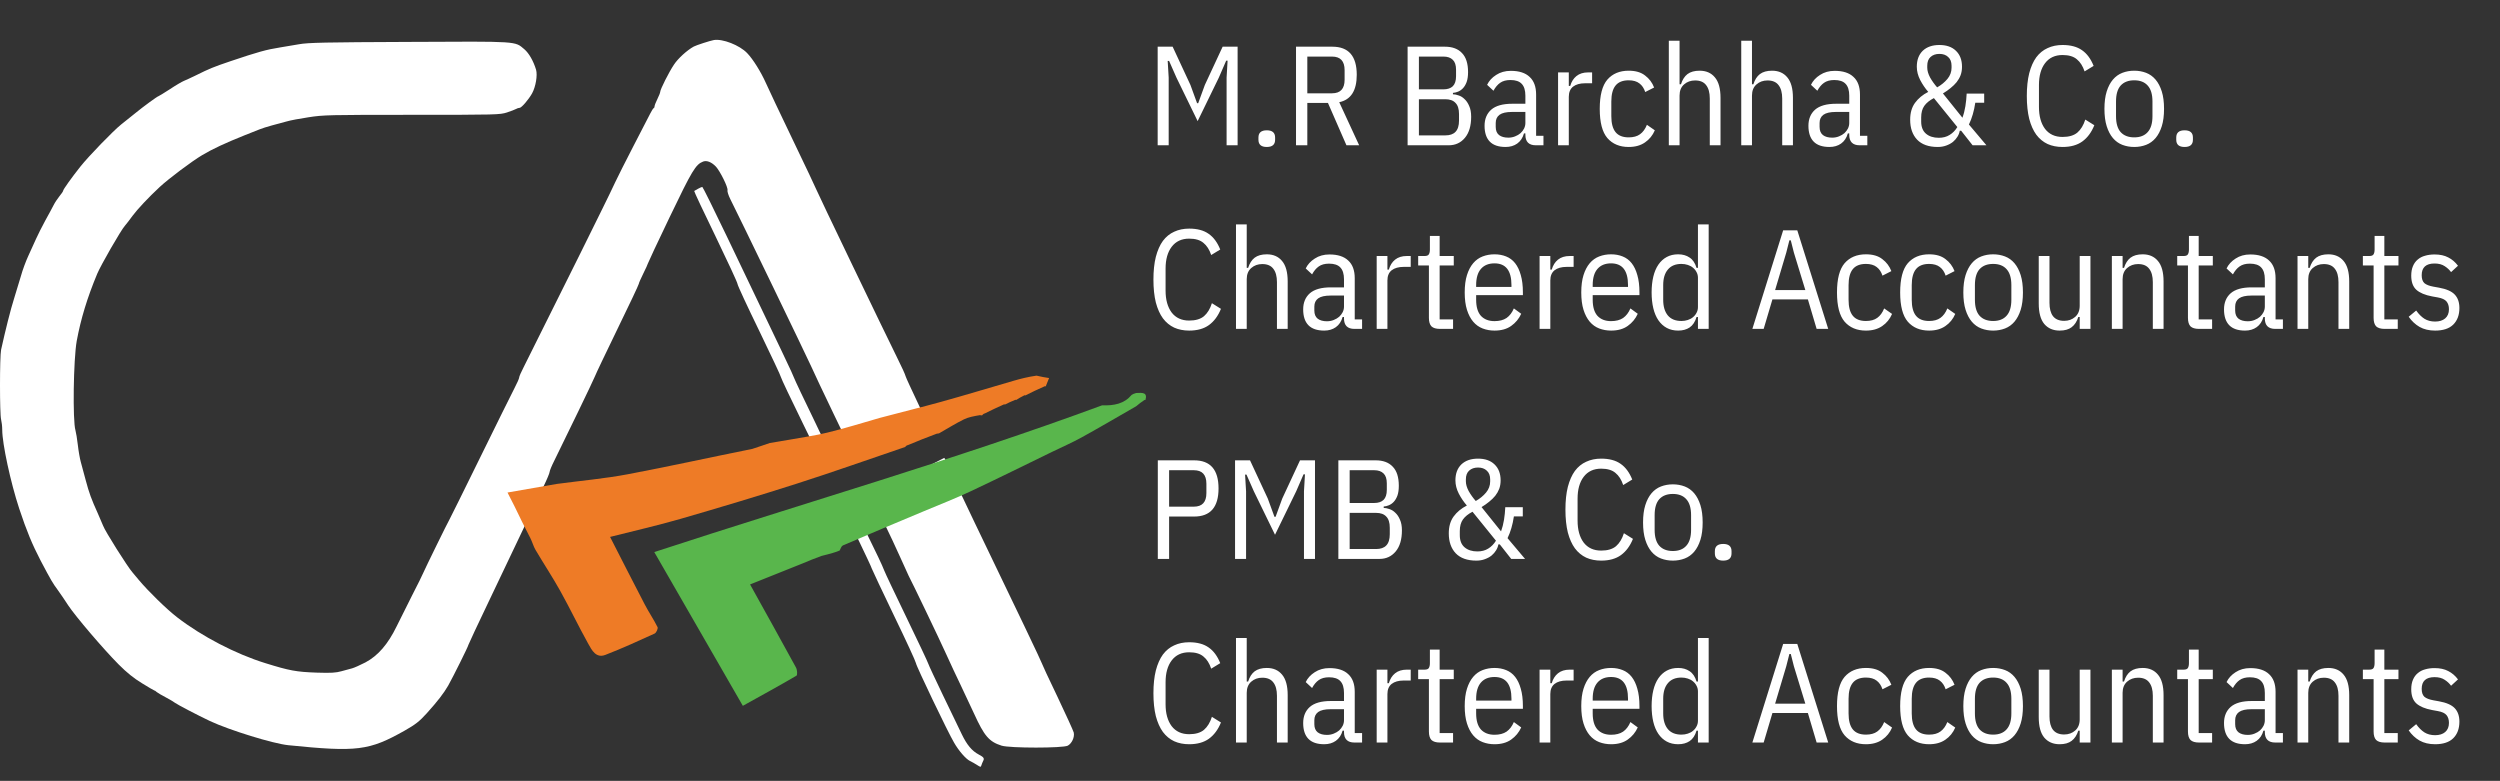
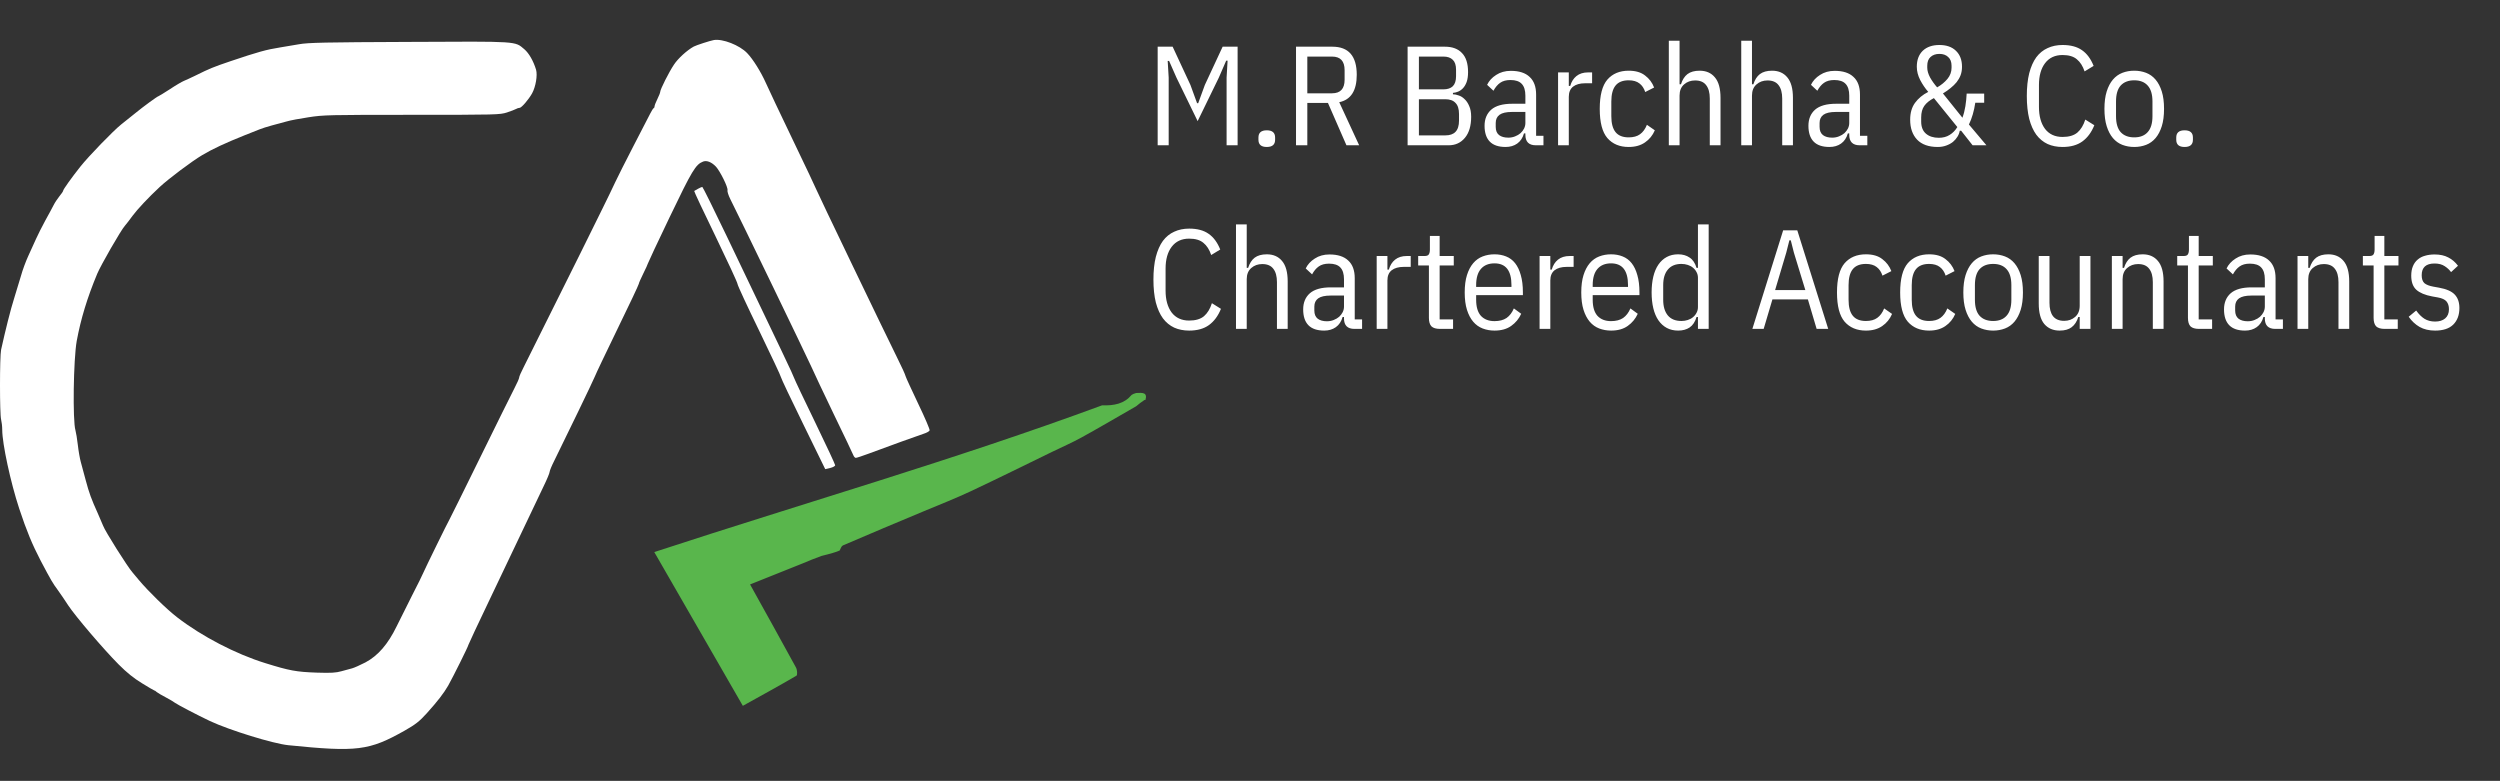
<svg xmlns="http://www.w3.org/2000/svg" width="1239" height="387" viewBox="0 0 1239 387" fill="none">
  <rect x="0" y="0" width="1239" height="387" fill="#333333" stroke="none" />
  <path d="M607.9 38.47L608.39 30.07H607.69L604.05 38.47L593.55 60.03L583.05 38.47L579.41 30.21H578.71L579.2 38.47V72H573.74V23.14H581.16L589.98 42.11L593.27 51.14H593.83L597.12 42.11L605.94 23.14H613.36V72H607.9V38.47ZM627.813 72.84C625.059 72.84 623.683 71.65 623.683 69.27V68.15C623.683 65.77 625.059 64.58 627.813 64.58C630.566 64.58 631.943 65.77 631.943 68.15V69.27C631.943 71.65 630.566 72.84 627.813 72.84ZM647.906 72H642.306V23.14H660.296C668.369 23.14 672.406 27.783 672.406 37.07C672.406 44.91 669.513 49.437 663.726 50.65L673.596 72H667.296L658.126 51H647.906V72ZM660.156 46.24C664.309 46.24 666.386 44 666.386 39.52V34.76C666.386 30.28 664.309 28.04 660.156 28.04H647.906V46.24H660.156ZM697.609 23.14H716.089C719.775 23.14 722.599 24.19 724.559 26.29C726.565 28.343 727.569 31.493 727.569 35.74C727.569 37.7 727.335 39.333 726.869 40.64C726.402 41.9 725.795 42.927 725.049 43.72C724.349 44.467 723.555 45.027 722.669 45.4C721.782 45.773 720.919 45.983 720.079 46.03V46.73C720.919 46.73 721.852 46.917 722.879 47.29C723.952 47.617 724.932 48.223 725.819 49.11C726.752 49.95 727.522 51.093 728.129 52.54C728.782 53.94 729.109 55.713 729.109 57.86C729.109 62.34 728.082 65.817 726.029 68.29C723.975 70.763 721.292 72 717.979 72H697.609V23.14ZM703.209 67.1H716.299C718.539 67.1 720.219 66.517 721.339 65.35C722.505 64.137 723.089 62.27 723.089 59.75V56.53C723.089 54.01 722.505 52.167 721.339 51C720.219 49.787 718.539 49.18 716.299 49.18H703.209V67.1ZM703.209 44.28H715.389C717.395 44.28 718.935 43.767 720.009 42.74C721.082 41.667 721.619 40.01 721.619 37.77V34.55C721.619 32.31 721.082 30.677 720.009 29.65C718.935 28.577 717.395 28.04 715.389 28.04H703.209V44.28ZM761.16 72C757.706 72 755.98 70.273 755.98 66.82V66.12H755.28C754.673 68.313 753.553 69.993 751.92 71.16C750.333 72.28 748.42 72.84 746.18 72.84C742.68 72.84 740.066 71.953 738.34 70.18C736.613 68.407 735.75 65.793 735.75 62.34C735.75 58.98 736.846 56.32 739.04 54.36C741.28 52.4 744.756 51.42 749.47 51.42H755.98V47.43C755.98 44.77 755.373 42.81 754.16 41.55C752.993 40.29 751.126 39.66 748.56 39.66C746.46 39.66 744.756 40.127 743.45 41.06C742.19 41.947 741.093 43.253 740.16 44.98L737.01 42.04C737.943 40.08 739.436 38.447 741.49 37.14C743.543 35.787 745.97 35.11 748.77 35.11C752.876 35.11 755.98 36.113 758.08 38.12C760.226 40.08 761.3 42.997 761.3 46.87V67.31H764.94V72H761.16ZM747.51 68.22C748.723 68.22 749.843 68.01 750.87 67.59C751.943 67.17 752.853 66.633 753.6 65.98C754.346 65.28 754.93 64.51 755.35 63.67C755.77 62.783 755.98 61.873 755.98 60.94V55.48H749.33C746.53 55.48 744.476 55.947 743.17 56.88C741.91 57.813 741.28 59.167 741.28 60.94V62.9C741.28 64.72 741.84 66.073 742.96 66.96C744.08 67.8 745.596 68.22 747.51 68.22ZM772.177 72V35.88H777.497V42.6H778.197C778.804 40.5 779.831 38.867 781.277 37.7C782.771 36.487 784.707 35.88 787.087 35.88H789.047V41.27H785.547C783.027 41.27 781.044 41.83 779.597 42.95C778.197 44.07 777.497 45.75 777.497 47.99V72H772.177ZM807.183 72.84C802.703 72.84 799.18 71.37 796.613 68.43C794.093 65.49 792.833 60.66 792.833 53.94C792.833 47.22 794.093 42.39 796.613 39.45C799.18 36.51 802.703 35.04 807.183 35.04C810.59 35.04 813.296 35.833 815.303 37.42C817.356 38.96 818.85 40.943 819.783 43.37L815.373 45.61C814.766 43.743 813.81 42.32 812.503 41.34C811.196 40.313 809.423 39.8 807.183 39.8C804.243 39.8 802.073 40.663 800.673 42.39C799.273 44.117 798.573 46.753 798.573 50.3V57.58C798.573 61.127 799.273 63.763 800.673 65.49C802.073 67.217 804.243 68.08 807.183 68.08C809.516 68.08 811.383 67.567 812.783 66.54C814.23 65.513 815.373 63.95 816.213 61.85L820.133 64.58C819.06 67.1 817.426 69.107 815.233 70.6C813.086 72.093 810.403 72.84 807.183 72.84ZM827.07 20.2H832.39V41.76H833.09C833.79 39.52 834.863 37.84 836.31 36.72C837.803 35.6 839.81 35.04 842.33 35.04C845.55 35.04 848.07 36.137 849.89 38.33C851.757 40.523 852.69 43.907 852.69 48.48V72H847.37V48.83C847.37 45.937 846.763 43.72 845.55 42.18C844.383 40.64 842.563 39.87 840.09 39.87C837.943 39.87 836.123 40.523 834.63 41.83C833.137 43.137 832.39 44.98 832.39 47.36V72H827.07V20.2ZM862.959 20.2H868.279V41.76H868.979C869.679 39.52 870.752 37.84 872.199 36.72C873.692 35.6 875.699 35.04 878.219 35.04C881.439 35.04 883.959 36.137 885.779 38.33C887.645 40.523 888.579 43.907 888.579 48.48V72H883.259V48.83C883.259 45.937 882.652 43.72 881.439 42.18C880.272 40.64 878.452 39.87 875.979 39.87C873.832 39.87 872.012 40.523 870.519 41.83C869.025 43.137 868.279 44.98 868.279 47.36V72H862.959V20.2ZM921.667 72C918.214 72 916.487 70.273 916.487 66.82V66.12H915.787C915.181 68.313 914.061 69.993 912.427 71.16C910.841 72.28 908.927 72.84 906.687 72.84C903.187 72.84 900.574 71.953 898.847 70.18C897.121 68.407 896.257 65.793 896.257 62.34C896.257 58.98 897.354 56.32 899.547 54.36C901.787 52.4 905.264 51.42 909.977 51.42H916.487V47.43C916.487 44.77 915.881 42.81 914.667 41.55C913.501 40.29 911.634 39.66 909.067 39.66C906.967 39.66 905.264 40.127 903.957 41.06C902.697 41.947 901.601 43.253 900.667 44.98L897.517 42.04C898.451 40.08 899.944 38.447 901.997 37.14C904.051 35.787 906.477 35.11 909.277 35.11C913.384 35.11 916.487 36.113 918.587 38.12C920.734 40.08 921.807 42.997 921.807 46.87V67.31H925.447V72H921.667ZM908.017 68.22C909.231 68.22 910.351 68.01 911.377 67.59C912.451 67.17 913.361 66.633 914.107 65.98C914.854 65.28 915.437 64.51 915.857 63.67C916.277 62.783 916.487 61.873 916.487 60.94V55.48H909.837C907.037 55.48 904.984 55.947 903.677 56.88C902.417 57.813 901.787 59.167 901.787 60.94V62.9C901.787 64.72 902.347 66.073 903.467 66.96C904.587 67.8 906.104 68.22 908.017 68.22ZM971.949 64.79H971.249C971.109 65.77 970.736 66.75 970.129 67.73C969.569 68.663 968.823 69.527 967.889 70.32C966.956 71.067 965.836 71.673 964.529 72.14C963.269 72.607 961.869 72.84 960.329 72.84C955.849 72.84 952.443 71.627 950.109 69.2C947.823 66.773 946.679 63.483 946.679 59.33C946.679 55.97 947.473 53.193 949.059 51C950.693 48.76 952.886 46.94 955.639 45.54C954.099 43.767 952.769 41.807 951.649 39.66C950.529 37.467 949.969 35.273 949.969 33.08C949.969 29.72 950.949 27.083 952.909 25.17C954.916 23.257 957.669 22.3 961.169 22.3C964.669 22.3 967.399 23.257 969.359 25.17C971.366 27.083 972.369 29.72 972.369 33.08C972.369 34.62 972.136 36.02 971.669 37.28C971.203 38.493 970.549 39.637 969.709 40.71C968.869 41.737 967.866 42.717 966.699 43.65C965.579 44.583 964.319 45.47 962.919 46.31L972.579 58.35C973.233 56.577 973.723 54.663 974.049 52.61C974.376 50.557 974.586 48.48 974.679 46.38H983.359V50.93H978.949C978.343 55.037 977.293 58.63 975.799 61.71L984.479 72H977.619L971.949 64.79ZM961.169 26.71C959.349 26.71 957.879 27.223 956.759 28.25C955.686 29.23 955.149 30.677 955.149 32.59V33.57C955.149 35.017 955.616 36.627 956.549 38.4C957.529 40.127 958.696 41.76 960.049 43.3C962.103 42.133 963.806 40.733 965.159 39.1C966.513 37.467 967.189 35.623 967.189 33.57V32.59C967.189 30.677 966.629 29.23 965.509 28.25C964.436 27.223 962.989 26.71 961.169 26.71ZM960.889 68.29C962.943 68.29 964.716 67.823 966.209 66.89C967.749 65.957 969.033 64.65 970.059 62.97L958.439 48.62C956.339 49.693 954.753 50.977 953.679 52.47C952.653 53.917 952.139 55.83 952.139 58.21V60.24C952.139 62.9 952.933 64.907 954.519 66.26C956.106 67.613 958.229 68.29 960.889 68.29ZM1022.2 72.84C1019.45 72.84 1016.97 72.35 1014.78 71.37C1012.59 70.343 1010.72 68.803 1009.18 66.75C1007.69 64.697 1006.52 62.083 1005.68 58.91C1004.89 55.69 1004.49 51.91 1004.49 47.57C1004.49 43.23 1004.89 39.473 1005.68 36.3C1006.52 33.08 1007.69 30.443 1009.18 28.39C1010.72 26.337 1012.59 24.82 1014.78 23.84C1016.97 22.813 1019.45 22.3 1022.2 22.3C1026.21 22.3 1029.43 23.163 1031.86 24.89C1034.29 26.57 1036.2 29.16 1037.6 32.66L1033.12 35.39C1032.23 32.73 1030.95 30.723 1029.27 29.37C1027.64 27.97 1025.28 27.27 1022.2 27.27C1018.47 27.27 1015.57 28.623 1013.52 31.33C1011.51 33.99 1010.51 37.583 1010.51 42.11V53.03C1010.51 57.557 1011.51 61.173 1013.52 63.88C1015.57 66.54 1018.47 67.87 1022.2 67.87C1025.37 67.87 1027.82 67.147 1029.55 65.7C1031.28 64.207 1032.58 62.06 1033.47 59.26L1037.95 62.06C1036.55 65.56 1034.57 68.243 1032 70.11C1029.48 71.93 1026.21 72.84 1022.2 72.84ZM1057.73 72.84C1055.63 72.84 1053.67 72.49 1051.85 71.79C1050.03 71.09 1048.47 69.97 1047.16 68.43C1045.85 66.89 1044.83 64.93 1044.08 62.55C1043.33 60.17 1042.96 57.3 1042.96 53.94C1042.96 50.58 1043.33 47.71 1044.08 45.33C1044.83 42.95 1045.85 40.99 1047.16 39.45C1048.47 37.91 1050.03 36.79 1051.85 36.09C1053.67 35.39 1055.63 35.04 1057.73 35.04C1059.83 35.04 1061.79 35.39 1063.61 36.09C1065.43 36.79 1066.99 37.91 1068.3 39.45C1069.61 40.99 1070.63 42.95 1071.38 45.33C1072.13 47.71 1072.5 50.58 1072.5 53.94C1072.5 57.3 1072.13 60.17 1071.38 62.55C1070.63 64.93 1069.61 66.89 1068.3 68.43C1066.99 69.97 1065.43 71.09 1063.61 71.79C1061.79 72.49 1059.83 72.84 1057.73 72.84ZM1057.73 68.08C1060.62 68.08 1062.84 67.217 1064.38 65.49C1065.97 63.763 1066.76 61.127 1066.76 57.58V50.3C1066.76 46.753 1065.97 44.117 1064.38 42.39C1062.84 40.663 1060.62 39.8 1057.73 39.8C1054.84 39.8 1052.6 40.663 1051.01 42.39C1049.47 44.117 1048.7 46.753 1048.7 50.3V57.58C1048.7 61.127 1049.47 63.763 1051.01 65.49C1052.6 67.217 1054.84 68.08 1057.73 68.08ZM1082.68 72.84C1079.92 72.84 1078.55 71.65 1078.55 69.27V68.15C1078.55 65.77 1079.92 64.58 1082.68 64.58C1085.43 64.58 1086.81 65.77 1086.81 68.15V69.27C1086.81 71.65 1085.43 72.84 1082.68 72.84ZM589.35 163.84C586.597 163.84 584.123 163.35 581.93 162.37C579.737 161.343 577.87 159.803 576.33 157.75C574.837 155.697 573.67 153.083 572.83 149.91C572.037 146.69 571.64 142.91 571.64 138.57C571.64 134.23 572.037 130.473 572.83 127.3C573.67 124.08 574.837 121.443 576.33 119.39C577.87 117.337 579.737 115.82 581.93 114.84C584.123 113.813 586.597 113.3 589.35 113.3C593.363 113.3 596.583 114.163 599.01 115.89C601.437 117.57 603.35 120.16 604.75 123.66L600.27 126.39C599.383 123.73 598.1 121.723 596.42 120.37C594.787 118.97 592.43 118.27 589.35 118.27C585.617 118.27 582.723 119.623 580.67 122.33C578.663 124.99 577.66 128.583 577.66 133.11V144.03C577.66 148.557 578.663 152.173 580.67 154.88C582.723 157.54 585.617 158.87 589.35 158.87C592.523 158.87 594.973 158.147 596.7 156.7C598.427 155.207 599.733 153.06 600.62 150.26L605.1 153.06C603.7 156.56 601.717 159.243 599.15 161.11C596.63 162.93 593.363 163.84 589.35 163.84ZM612.558 111.2H617.878V132.76H618.578C619.278 130.52 620.352 128.84 621.798 127.72C623.292 126.6 625.298 126.04 627.818 126.04C631.038 126.04 633.558 127.137 635.378 129.33C637.245 131.523 638.178 134.907 638.178 139.48V163H632.858V139.83C632.858 136.937 632.252 134.72 631.038 133.18C629.872 131.64 628.052 130.87 625.578 130.87C623.432 130.87 621.612 131.523 620.118 132.83C618.625 134.137 617.878 135.98 617.878 138.36V163H612.558V111.2ZM671.267 163C667.814 163 666.087 161.273 666.087 157.82V157.12H665.387C664.78 159.313 663.66 160.993 662.027 162.16C660.44 163.28 658.527 163.84 656.287 163.84C652.787 163.84 650.174 162.953 648.447 161.18C646.72 159.407 645.857 156.793 645.857 153.34C645.857 149.98 646.954 147.32 649.147 145.36C651.387 143.4 654.864 142.42 659.577 142.42H666.087V138.43C666.087 135.77 665.48 133.81 664.267 132.55C663.1 131.29 661.234 130.66 658.667 130.66C656.567 130.66 654.864 131.127 653.557 132.06C652.297 132.947 651.2 134.253 650.267 135.98L647.117 133.04C648.05 131.08 649.544 129.447 651.597 128.14C653.65 126.787 656.077 126.11 658.877 126.11C662.984 126.11 666.087 127.113 668.187 129.12C670.334 131.08 671.407 133.997 671.407 137.87V158.31H675.047V163H671.267ZM657.617 159.22C658.83 159.22 659.95 159.01 660.977 158.59C662.05 158.17 662.96 157.633 663.707 156.98C664.454 156.28 665.037 155.51 665.457 154.67C665.877 153.783 666.087 152.873 666.087 151.94V146.48H659.437C656.637 146.48 654.584 146.947 653.277 147.88C652.017 148.813 651.387 150.167 651.387 151.94V153.9C651.387 155.72 651.947 157.073 653.067 157.96C654.187 158.8 655.704 159.22 657.617 159.22ZM682.285 163V126.88H687.605V133.6H688.305C688.912 131.5 689.938 129.867 691.385 128.7C692.878 127.487 694.815 126.88 697.195 126.88H699.155V132.27H695.655C693.135 132.27 691.152 132.83 689.705 133.95C688.305 135.07 687.605 136.75 687.605 138.99V163H682.285ZM713.627 163C711.714 163 710.314 162.58 709.427 161.74C708.587 160.853 708.167 159.453 708.167 157.54V131.57H702.847V126.88H705.997C707.071 126.88 707.771 126.623 708.097 126.11C708.471 125.55 708.657 124.733 708.657 123.66V116.94H713.487V126.88H720.487V131.57H713.487V158.31H720.137V163H713.627ZM740.679 163.84C738.579 163.84 736.619 163.49 734.799 162.79C732.979 162.09 731.416 160.97 730.109 159.43C728.802 157.89 727.776 155.93 727.029 153.55C726.282 151.17 725.909 148.3 725.909 144.94C725.909 141.58 726.282 138.71 727.029 136.33C727.776 133.95 728.802 131.99 730.109 130.45C731.416 128.91 732.979 127.79 734.799 127.09C736.619 126.39 738.579 126.04 740.679 126.04C742.779 126.04 744.692 126.39 746.419 127.09C748.192 127.79 749.686 128.91 750.899 130.45C752.112 131.99 753.046 133.95 753.699 136.33C754.399 138.71 754.749 141.58 754.749 144.94V146.27H731.579V148.58C731.579 152.127 732.372 154.787 733.959 156.56C735.592 158.287 737.832 159.15 740.679 159.15C743.106 159.15 745.089 158.637 746.629 157.61C748.169 156.537 749.382 154.95 750.269 152.85L753.909 155.51C752.789 157.983 751.132 159.99 748.939 161.53C746.792 163.07 744.039 163.84 740.679 163.84ZM740.679 130.52C737.786 130.52 735.546 131.43 733.959 133.25C732.372 135.07 731.579 137.753 731.579 141.3V142.21H749.079V141.3C749.079 134.113 746.279 130.52 740.679 130.52ZM763.017 163V126.88H768.337V133.6H769.037C769.644 131.5 770.671 129.867 772.117 128.7C773.611 127.487 775.547 126.88 777.927 126.88H779.887V132.27H776.387C773.867 132.27 771.884 132.83 770.437 133.95C769.037 135.07 768.337 136.75 768.337 138.99V163H763.017ZM798.443 163.84C796.343 163.84 794.383 163.49 792.563 162.79C790.743 162.09 789.179 160.97 787.873 159.43C786.566 157.89 785.539 155.93 784.793 153.55C784.046 151.17 783.673 148.3 783.673 144.94C783.673 141.58 784.046 138.71 784.793 136.33C785.539 133.95 786.566 131.99 787.873 130.45C789.179 128.91 790.743 127.79 792.563 127.09C794.383 126.39 796.343 126.04 798.443 126.04C800.543 126.04 802.456 126.39 804.183 127.09C805.956 127.79 807.449 128.91 808.663 130.45C809.876 131.99 810.809 133.95 811.463 136.33C812.163 138.71 812.513 141.58 812.513 144.94V146.27H789.343V148.58C789.343 152.127 790.136 154.787 791.723 156.56C793.356 158.287 795.596 159.15 798.443 159.15C800.869 159.15 802.853 158.637 804.393 157.61C805.933 156.537 807.146 154.95 808.033 152.85L811.673 155.51C810.553 157.983 808.896 159.99 806.703 161.53C804.556 163.07 801.803 163.84 798.443 163.84ZM798.443 130.52C795.549 130.52 793.309 131.43 791.723 133.25C790.136 135.07 789.343 137.753 789.343 141.3V142.21H806.843V141.3C806.843 134.113 804.043 130.52 798.443 130.52ZM841.501 157.12H840.801C840.101 159.5 838.958 161.227 837.371 162.3C835.831 163.327 833.941 163.84 831.701 163.84C829.554 163.84 827.664 163.397 826.031 162.51C824.398 161.623 823.021 160.363 821.901 158.73C820.781 157.097 819.941 155.113 819.381 152.78C818.821 150.447 818.541 147.833 818.541 144.94C818.541 142.047 818.821 139.433 819.381 137.1C819.941 134.767 820.781 132.783 821.901 131.15C823.021 129.517 824.398 128.257 826.031 127.37C827.664 126.483 829.554 126.04 831.701 126.04C833.941 126.04 835.831 126.577 837.371 127.65C838.958 128.677 840.101 130.38 840.801 132.76H841.501V111.2H846.821V163H841.501V157.12ZM833.311 159.08C834.431 159.08 835.481 158.917 836.461 158.59C837.488 158.263 838.351 157.797 839.051 157.19C839.798 156.583 840.381 155.86 840.801 155.02C841.268 154.18 841.501 153.247 841.501 152.22V137.66C841.501 136.633 841.268 135.7 840.801 134.86C840.381 134.02 839.798 133.297 839.051 132.69C838.351 132.083 837.488 131.617 836.461 131.29C835.481 130.963 834.431 130.8 833.311 130.8C830.371 130.8 828.131 131.733 826.591 133.6C825.051 135.42 824.281 137.987 824.281 141.3V148.58C824.281 151.893 825.051 154.483 826.591 156.35C828.131 158.17 830.371 159.08 833.311 159.08ZM900.324 163L895.984 148.37H878.414L874.074 163H868.474L883.734 114.14H890.734L906.064 163H900.324ZM889.054 125.2L887.514 119.11H886.814L885.274 125.2L879.744 143.75H894.724L889.054 125.2ZM924.761 163.84C920.281 163.84 916.758 162.37 914.191 159.43C911.671 156.49 910.411 151.66 910.411 144.94C910.411 138.22 911.671 133.39 914.191 130.45C916.758 127.51 920.281 126.04 924.761 126.04C928.168 126.04 930.874 126.833 932.881 128.42C934.934 129.96 936.428 131.943 937.361 134.37L932.951 136.61C932.344 134.743 931.388 133.32 930.081 132.34C928.774 131.313 927.001 130.8 924.761 130.8C921.821 130.8 919.651 131.663 918.251 133.39C916.851 135.117 916.151 137.753 916.151 141.3V148.58C916.151 152.127 916.851 154.763 918.251 156.49C919.651 158.217 921.821 159.08 924.761 159.08C927.094 159.08 928.961 158.567 930.361 157.54C931.808 156.513 932.951 154.95 933.791 152.85L937.711 155.58C936.638 158.1 935.004 160.107 932.811 161.6C930.664 163.093 927.981 163.84 924.761 163.84ZM956.07 163.84C951.59 163.84 948.066 162.37 945.5 159.43C942.98 156.49 941.72 151.66 941.72 144.94C941.72 138.22 942.98 133.39 945.5 130.45C948.066 127.51 951.59 126.04 956.07 126.04C959.476 126.04 962.183 126.833 964.19 128.42C966.243 129.96 967.736 131.943 968.67 134.37L964.26 136.61C963.653 134.743 962.696 133.32 961.39 132.34C960.083 131.313 958.31 130.8 956.07 130.8C953.13 130.8 950.96 131.663 949.56 133.39C948.16 135.117 947.46 137.753 947.46 141.3V148.58C947.46 152.127 948.16 154.763 949.56 156.49C950.96 158.217 953.13 159.08 956.07 159.08C958.403 159.08 960.27 158.567 961.67 157.54C963.116 156.513 964.26 154.95 965.1 152.85L969.02 155.58C967.946 158.1 966.313 160.107 964.12 161.6C961.973 163.093 959.29 163.84 956.07 163.84ZM987.798 163.84C985.698 163.84 983.738 163.49 981.918 162.79C980.098 162.09 978.535 160.97 977.228 159.43C975.922 157.89 974.895 155.93 974.148 153.55C973.402 151.17 973.028 148.3 973.028 144.94C973.028 141.58 973.402 138.71 974.148 136.33C974.895 133.95 975.922 131.99 977.228 130.45C978.535 128.91 980.098 127.79 981.918 127.09C983.738 126.39 985.698 126.04 987.798 126.04C989.898 126.04 991.858 126.39 993.678 127.09C995.498 127.79 997.062 128.91 998.368 130.45C999.675 131.99 1000.7 133.95 1001.45 136.33C1002.19 138.71 1002.57 141.58 1002.57 144.94C1002.57 148.3 1002.19 151.17 1001.45 153.55C1000.7 155.93 999.675 157.89 998.368 159.43C997.062 160.97 995.498 162.09 993.678 162.79C991.858 163.49 989.898 163.84 987.798 163.84ZM987.798 159.08C990.692 159.08 992.908 158.217 994.448 156.49C996.035 154.763 996.828 152.127 996.828 148.58V141.3C996.828 137.753 996.035 135.117 994.448 133.39C992.908 131.663 990.692 130.8 987.798 130.8C984.905 130.8 982.665 131.663 981.078 133.39C979.538 135.117 978.768 137.753 978.768 141.3V148.58C978.768 152.127 979.538 154.763 981.078 156.49C982.665 158.217 984.905 159.08 987.798 159.08ZM1030.7 157.12H1030C1029.3 159.36 1028.2 161.04 1026.71 162.16C1025.26 163.28 1023.28 163.84 1020.76 163.84C1017.54 163.84 1015 162.743 1013.13 160.55C1011.31 158.357 1010.4 154.973 1010.4 150.4V126.88H1015.72V150.05C1015.72 152.943 1016.3 155.16 1017.47 156.7C1018.68 158.24 1020.53 159.01 1023 159.01C1025.15 159.01 1026.97 158.357 1028.46 157.05C1029.95 155.743 1030.7 153.9 1030.7 151.52V126.88H1036.02V163H1030.7V157.12ZM1046.64 163V126.88H1051.96V132.76H1052.66C1053.36 130.52 1054.43 128.84 1055.88 127.72C1057.37 126.6 1059.38 126.04 1061.9 126.04C1065.12 126.04 1067.64 127.137 1069.46 129.33C1071.33 131.523 1072.26 134.907 1072.26 139.48V163H1066.94V139.83C1066.94 136.937 1066.33 134.72 1065.12 133.18C1063.95 131.64 1062.13 130.87 1059.66 130.87C1057.51 130.87 1055.69 131.523 1054.2 132.83C1052.71 134.137 1051.96 135.98 1051.96 138.36V163H1046.64ZM1089.81 163C1087.9 163 1086.5 162.58 1085.61 161.74C1084.77 160.853 1084.35 159.453 1084.35 157.54V131.57H1079.03V126.88H1082.18C1083.25 126.88 1083.95 126.623 1084.28 126.11C1084.65 125.55 1084.84 124.733 1084.84 123.66V116.94H1089.67V126.88H1096.67V131.57H1089.67V158.31H1096.32V163H1089.81ZM1127.63 163C1124.18 163 1122.45 161.273 1122.45 157.82V157.12H1121.75C1121.15 159.313 1120.03 160.993 1118.39 162.16C1116.81 163.28 1114.89 163.84 1112.65 163.84C1109.15 163.84 1106.54 162.953 1104.81 161.18C1103.09 159.407 1102.22 156.793 1102.22 153.34C1102.22 149.98 1103.32 147.32 1105.51 145.36C1107.75 143.4 1111.23 142.42 1115.94 142.42H1122.45V138.43C1122.45 135.77 1121.85 133.81 1120.63 132.55C1119.47 131.29 1117.6 130.66 1115.03 130.66C1112.93 130.66 1111.23 131.127 1109.92 132.06C1108.66 132.947 1107.57 134.253 1106.63 135.98L1103.48 133.04C1104.42 131.08 1105.91 129.447 1107.96 128.14C1110.02 126.787 1112.44 126.11 1115.24 126.11C1119.35 126.11 1122.45 127.113 1124.55 129.12C1126.7 131.08 1127.77 133.997 1127.77 137.87V158.31H1131.41V163H1127.63ZM1113.98 159.22C1115.2 159.22 1116.32 159.01 1117.34 158.59C1118.42 158.17 1119.33 157.633 1120.07 156.98C1120.82 156.28 1121.4 155.51 1121.82 154.67C1122.24 153.783 1122.45 152.873 1122.45 151.94V146.48H1115.8C1113 146.48 1110.95 146.947 1109.64 147.88C1108.38 148.813 1107.75 150.167 1107.75 151.94V153.9C1107.75 155.72 1108.31 157.073 1109.43 157.96C1110.55 158.8 1112.07 159.22 1113.98 159.22ZM1138.65 163V126.88H1143.97V132.76H1144.67C1145.37 130.52 1146.45 128.84 1147.89 127.72C1149.39 126.6 1151.39 126.04 1153.91 126.04C1157.13 126.04 1159.65 127.137 1161.47 129.33C1163.34 131.523 1164.27 134.907 1164.27 139.48V163H1158.95V139.83C1158.95 136.937 1158.35 134.72 1157.13 133.18C1155.97 131.64 1154.15 130.87 1151.67 130.87C1149.53 130.87 1147.71 131.523 1146.21 132.83C1144.72 134.137 1143.97 135.98 1143.97 138.36V163H1138.65ZM1181.82 163C1179.91 163 1178.51 162.58 1177.62 161.74C1176.78 160.853 1176.36 159.453 1176.36 157.54V131.57H1171.04V126.88H1174.19C1175.26 126.88 1175.96 126.623 1176.29 126.11C1176.66 125.55 1176.85 124.733 1176.85 123.66V116.94H1181.68V126.88H1188.68V131.57H1181.68V158.31H1188.33V163H1181.82ZM1206.84 163.84C1203.85 163.84 1201.28 163.233 1199.14 162.02C1197.04 160.807 1195.24 159.127 1193.75 156.98L1197.46 153.9C1198.72 155.673 1200.07 157.027 1201.52 157.96C1203.01 158.893 1204.78 159.36 1206.84 159.36C1208.94 159.36 1210.59 158.847 1211.81 157.82C1213.07 156.747 1213.7 155.23 1213.7 153.27C1213.7 151.683 1213.3 150.4 1212.51 149.42C1211.71 148.44 1210.24 147.763 1208.1 147.39L1205.37 146.9C1201.87 146.247 1199.25 145.15 1197.53 143.61C1195.85 142.07 1195.01 139.737 1195.01 136.61C1195.01 134.79 1195.29 133.227 1195.85 131.92C1196.41 130.567 1197.2 129.47 1198.23 128.63C1199.25 127.743 1200.47 127.113 1201.87 126.74C1203.31 126.32 1204.88 126.11 1206.56 126.11C1209.26 126.11 1211.53 126.6 1213.35 127.58C1215.21 128.513 1216.82 129.89 1218.18 131.71L1214.75 134.86C1213.95 133.74 1212.9 132.76 1211.6 131.92C1210.29 131.033 1208.61 130.59 1206.56 130.59C1202.31 130.59 1200.19 132.527 1200.19 136.4C1200.19 138.173 1200.63 139.48 1201.52 140.32C1202.45 141.113 1203.94 141.697 1206 142.07L1208.73 142.56C1212.41 143.213 1215.03 144.357 1216.57 145.99C1218.11 147.623 1218.88 149.84 1218.88 152.64C1218.88 156.14 1217.85 158.893 1215.8 160.9C1213.79 162.86 1210.8 163.84 1206.84 163.84Z" fill="white" />
-   <path d="M573.81 277V228.14H591.8C599.873 228.14 603.91 232.783 603.91 242.07C603.91 251.357 599.873 256 591.8 256H579.41V277H573.81ZM579.41 251.1H591.66C595.813 251.1 597.89 248.86 597.89 244.38V239.76C597.89 235.28 595.813 233.04 591.66 233.04H579.41V251.1ZM646.25 243.47L646.74 235.07H646.04L642.4 243.47L631.9 265.03L621.4 243.47L617.76 235.21H617.06L617.55 243.47V277H612.09V228.14H619.51L628.33 247.11L631.62 256.14H632.18L635.47 247.11L644.29 228.14H651.71V277H646.25V243.47ZM663.292 228.14H681.772C685.459 228.14 688.282 229.19 690.242 231.29C692.249 233.343 693.252 236.493 693.252 240.74C693.252 242.7 693.019 244.333 692.552 245.64C692.086 246.9 691.479 247.927 690.732 248.72C690.032 249.467 689.239 250.027 688.352 250.4C687.466 250.773 686.602 250.983 685.762 251.03V251.73C686.602 251.73 687.536 251.917 688.562 252.29C689.636 252.617 690.616 253.223 691.502 254.11C692.436 254.95 693.206 256.093 693.812 257.54C694.466 258.94 694.792 260.713 694.792 262.86C694.792 267.34 693.766 270.817 691.712 273.29C689.659 275.763 686.976 277 683.662 277H663.292V228.14ZM668.892 272.1H681.982C684.222 272.1 685.902 271.517 687.022 270.35C688.189 269.137 688.772 267.27 688.772 264.75V261.53C688.772 259.01 688.189 257.167 687.022 256C685.902 254.787 684.222 254.18 681.982 254.18H668.892V272.1ZM668.892 249.28H681.072C683.079 249.28 684.619 248.767 685.692 247.74C686.766 246.667 687.302 245.01 687.302 242.77V239.55C687.302 237.31 686.766 235.677 685.692 234.65C684.619 233.577 683.079 233.04 681.072 233.04H668.892V249.28ZM743.287 269.79H742.587C742.447 270.77 742.074 271.75 741.467 272.73C740.907 273.663 740.16 274.527 739.227 275.32C738.294 276.067 737.174 276.673 735.867 277.14C734.607 277.607 733.207 277.84 731.667 277.84C727.187 277.84 723.78 276.627 721.447 274.2C719.16 271.773 718.017 268.483 718.017 264.33C718.017 260.97 718.81 258.193 720.397 256C722.03 253.76 724.224 251.94 726.977 250.54C725.437 248.767 724.107 246.807 722.987 244.66C721.867 242.467 721.307 240.273 721.307 238.08C721.307 234.72 722.287 232.083 724.247 230.17C726.254 228.257 729.007 227.3 732.507 227.3C736.007 227.3 738.737 228.257 740.697 230.17C742.704 232.083 743.707 234.72 743.707 238.08C743.707 239.62 743.474 241.02 743.007 242.28C742.54 243.493 741.887 244.637 741.047 245.71C740.207 246.737 739.204 247.717 738.037 248.65C736.917 249.583 735.657 250.47 734.257 251.31L743.917 263.35C744.57 261.577 745.06 259.663 745.387 257.61C745.714 255.557 745.924 253.48 746.017 251.38H754.697V255.93H750.287C749.68 260.037 748.63 263.63 747.137 266.71L755.817 277H748.957L743.287 269.79ZM732.507 231.71C730.687 231.71 729.217 232.223 728.097 233.25C727.024 234.23 726.487 235.677 726.487 237.59V238.57C726.487 240.017 726.954 241.627 727.887 243.4C728.867 245.127 730.034 246.76 731.387 248.3C733.44 247.133 735.144 245.733 736.497 244.1C737.85 242.467 738.527 240.623 738.527 238.57V237.59C738.527 235.677 737.967 234.23 736.847 233.25C735.774 232.223 734.327 231.71 732.507 231.71ZM732.227 273.29C734.28 273.29 736.054 272.823 737.547 271.89C739.087 270.957 740.37 269.65 741.397 267.97L729.777 253.62C727.677 254.693 726.09 255.977 725.017 257.47C723.99 258.917 723.477 260.83 723.477 263.21V265.24C723.477 267.9 724.27 269.907 725.857 271.26C727.444 272.613 729.567 273.29 732.227 273.29ZM793.539 277.84C790.786 277.84 788.313 277.35 786.119 276.37C783.926 275.343 782.059 273.803 780.519 271.75C779.026 269.697 777.859 267.083 777.019 263.91C776.226 260.69 775.829 256.91 775.829 252.57C775.829 248.23 776.226 244.473 777.019 241.3C777.859 238.08 779.026 235.443 780.519 233.39C782.059 231.337 783.926 229.82 786.119 228.84C788.313 227.813 790.786 227.3 793.539 227.3C797.553 227.3 800.773 228.163 803.199 229.89C805.626 231.57 807.539 234.16 808.939 237.66L804.459 240.39C803.573 237.73 802.289 235.723 800.609 234.37C798.976 232.97 796.619 232.27 793.539 232.27C789.806 232.27 786.913 233.623 784.859 236.33C782.853 238.99 781.849 242.583 781.849 247.11V258.03C781.849 262.557 782.853 266.173 784.859 268.88C786.913 271.54 789.806 272.87 793.539 272.87C796.713 272.87 799.163 272.147 800.889 270.7C802.616 269.207 803.923 267.06 804.809 264.26L809.289 267.06C807.889 270.56 805.906 273.243 803.339 275.11C800.819 276.93 797.553 277.84 793.539 277.84ZM829.068 277.84C826.968 277.84 825.008 277.49 823.188 276.79C821.368 276.09 819.804 274.97 818.498 273.43C817.191 271.89 816.164 269.93 815.418 267.55C814.671 265.17 814.298 262.3 814.298 258.94C814.298 255.58 814.671 252.71 815.418 250.33C816.164 247.95 817.191 245.99 818.498 244.45C819.804 242.91 821.368 241.79 823.188 241.09C825.008 240.39 826.968 240.04 829.068 240.04C831.168 240.04 833.128 240.39 834.948 241.09C836.768 241.79 838.331 242.91 839.638 244.45C840.944 245.99 841.971 247.95 842.718 250.33C843.464 252.71 843.838 255.58 843.838 258.94C843.838 262.3 843.464 265.17 842.718 267.55C841.971 269.93 840.944 271.89 839.638 273.43C838.331 274.97 836.768 276.09 834.948 276.79C833.128 277.49 831.168 277.84 829.068 277.84ZM829.068 273.08C831.961 273.08 834.178 272.217 835.718 270.49C837.304 268.763 838.098 266.127 838.098 262.58V255.3C838.098 251.753 837.304 249.117 835.718 247.39C834.178 245.663 831.961 244.8 829.068 244.8C826.174 244.8 823.934 245.663 822.348 247.39C820.808 249.117 820.038 251.753 820.038 255.3V262.58C820.038 266.127 820.808 268.763 822.348 270.49C823.934 272.217 826.174 273.08 829.068 273.08ZM854.014 277.84C851.261 277.84 849.884 276.65 849.884 274.27V273.15C849.884 270.77 851.261 269.58 854.014 269.58C856.767 269.58 858.144 270.77 858.144 273.15V274.27C858.144 276.65 856.767 277.84 854.014 277.84ZM589.35 368.84C586.597 368.84 584.123 368.35 581.93 367.37C579.737 366.343 577.87 364.803 576.33 362.75C574.837 360.697 573.67 358.083 572.83 354.91C572.037 351.69 571.64 347.91 571.64 343.57C571.64 339.23 572.037 335.473 572.83 332.3C573.67 329.08 574.837 326.443 576.33 324.39C577.87 322.337 579.737 320.82 581.93 319.84C584.123 318.813 586.597 318.3 589.35 318.3C593.363 318.3 596.583 319.163 599.01 320.89C601.437 322.57 603.35 325.16 604.75 328.66L600.27 331.39C599.383 328.73 598.1 326.723 596.42 325.37C594.787 323.97 592.43 323.27 589.35 323.27C585.617 323.27 582.723 324.623 580.67 327.33C578.663 329.99 577.66 333.583 577.66 338.11V349.03C577.66 353.557 578.663 357.173 580.67 359.88C582.723 362.54 585.617 363.87 589.35 363.87C592.523 363.87 594.973 363.147 596.7 361.7C598.427 360.207 599.733 358.06 600.62 355.26L605.1 358.06C603.7 361.56 601.717 364.243 599.15 366.11C596.63 367.93 593.363 368.84 589.35 368.84ZM612.558 316.2H617.878V337.76H618.578C619.278 335.52 620.352 333.84 621.798 332.72C623.292 331.6 625.298 331.04 627.818 331.04C631.038 331.04 633.558 332.137 635.378 334.33C637.245 336.523 638.178 339.907 638.178 344.48V368H632.858V344.83C632.858 341.937 632.252 339.72 631.038 338.18C629.872 336.64 628.052 335.87 625.578 335.87C623.432 335.87 621.612 336.523 620.118 337.83C618.625 339.137 617.878 340.98 617.878 343.36V368H612.558V316.2ZM671.267 368C667.814 368 666.087 366.273 666.087 362.82V362.12H665.387C664.78 364.313 663.66 365.993 662.027 367.16C660.44 368.28 658.527 368.84 656.287 368.84C652.787 368.84 650.174 367.953 648.447 366.18C646.72 364.407 645.857 361.793 645.857 358.34C645.857 354.98 646.954 352.32 649.147 350.36C651.387 348.4 654.864 347.42 659.577 347.42H666.087V343.43C666.087 340.77 665.48 338.81 664.267 337.55C663.1 336.29 661.234 335.66 658.667 335.66C656.567 335.66 654.864 336.127 653.557 337.06C652.297 337.947 651.2 339.253 650.267 340.98L647.117 338.04C648.05 336.08 649.544 334.447 651.597 333.14C653.65 331.787 656.077 331.11 658.877 331.11C662.984 331.11 666.087 332.113 668.187 334.12C670.334 336.08 671.407 338.997 671.407 342.87V363.31H675.047V368H671.267ZM657.617 364.22C658.83 364.22 659.95 364.01 660.977 363.59C662.05 363.17 662.96 362.633 663.707 361.98C664.454 361.28 665.037 360.51 665.457 359.67C665.877 358.783 666.087 357.873 666.087 356.94V351.48H659.437C656.637 351.48 654.584 351.947 653.277 352.88C652.017 353.813 651.387 355.167 651.387 356.94V358.9C651.387 360.72 651.947 362.073 653.067 362.96C654.187 363.8 655.704 364.22 657.617 364.22ZM682.285 368V331.88H687.605V338.6H688.305C688.912 336.5 689.938 334.867 691.385 333.7C692.878 332.487 694.815 331.88 697.195 331.88H699.155V337.27H695.655C693.135 337.27 691.152 337.83 689.705 338.95C688.305 340.07 687.605 341.75 687.605 343.99V368H682.285ZM713.627 368C711.714 368 710.314 367.58 709.427 366.74C708.587 365.853 708.167 364.453 708.167 362.54V336.57H702.847V331.88H705.997C707.071 331.88 707.771 331.623 708.097 331.11C708.471 330.55 708.657 329.733 708.657 328.66V321.94H713.487V331.88H720.487V336.57H713.487V363.31H720.137V368H713.627ZM740.679 368.84C738.579 368.84 736.619 368.49 734.799 367.79C732.979 367.09 731.416 365.97 730.109 364.43C728.802 362.89 727.776 360.93 727.029 358.55C726.282 356.17 725.909 353.3 725.909 349.94C725.909 346.58 726.282 343.71 727.029 341.33C727.776 338.95 728.802 336.99 730.109 335.45C731.416 333.91 732.979 332.79 734.799 332.09C736.619 331.39 738.579 331.04 740.679 331.04C742.779 331.04 744.692 331.39 746.419 332.09C748.192 332.79 749.686 333.91 750.899 335.45C752.112 336.99 753.046 338.95 753.699 341.33C754.399 343.71 754.749 346.58 754.749 349.94V351.27H731.579V353.58C731.579 357.127 732.372 359.787 733.959 361.56C735.592 363.287 737.832 364.15 740.679 364.15C743.106 364.15 745.089 363.637 746.629 362.61C748.169 361.537 749.382 359.95 750.269 357.85L753.909 360.51C752.789 362.983 751.132 364.99 748.939 366.53C746.792 368.07 744.039 368.84 740.679 368.84ZM740.679 335.52C737.786 335.52 735.546 336.43 733.959 338.25C732.372 340.07 731.579 342.753 731.579 346.3V347.21H749.079V346.3C749.079 339.113 746.279 335.52 740.679 335.52ZM763.017 368V331.88H768.337V338.6H769.037C769.644 336.5 770.671 334.867 772.117 333.7C773.611 332.487 775.547 331.88 777.927 331.88H779.887V337.27H776.387C773.867 337.27 771.884 337.83 770.437 338.95C769.037 340.07 768.337 341.75 768.337 343.99V368H763.017ZM798.443 368.84C796.343 368.84 794.383 368.49 792.563 367.79C790.743 367.09 789.179 365.97 787.873 364.43C786.566 362.89 785.539 360.93 784.793 358.55C784.046 356.17 783.673 353.3 783.673 349.94C783.673 346.58 784.046 343.71 784.793 341.33C785.539 338.95 786.566 336.99 787.873 335.45C789.179 333.91 790.743 332.79 792.563 332.09C794.383 331.39 796.343 331.04 798.443 331.04C800.543 331.04 802.456 331.39 804.183 332.09C805.956 332.79 807.449 333.91 808.663 335.45C809.876 336.99 810.809 338.95 811.463 341.33C812.163 343.71 812.513 346.58 812.513 349.94V351.27H789.343V353.58C789.343 357.127 790.136 359.787 791.723 361.56C793.356 363.287 795.596 364.15 798.443 364.15C800.869 364.15 802.853 363.637 804.393 362.61C805.933 361.537 807.146 359.95 808.033 357.85L811.673 360.51C810.553 362.983 808.896 364.99 806.703 366.53C804.556 368.07 801.803 368.84 798.443 368.84ZM798.443 335.52C795.549 335.52 793.309 336.43 791.723 338.25C790.136 340.07 789.343 342.753 789.343 346.3V347.21H806.843V346.3C806.843 339.113 804.043 335.52 798.443 335.52ZM841.501 362.12H840.801C840.101 364.5 838.958 366.227 837.371 367.3C835.831 368.327 833.941 368.84 831.701 368.84C829.554 368.84 827.664 368.397 826.031 367.51C824.398 366.623 823.021 365.363 821.901 363.73C820.781 362.097 819.941 360.113 819.381 357.78C818.821 355.447 818.541 352.833 818.541 349.94C818.541 347.047 818.821 344.433 819.381 342.1C819.941 339.767 820.781 337.783 821.901 336.15C823.021 334.517 824.398 333.257 826.031 332.37C827.664 331.483 829.554 331.04 831.701 331.04C833.941 331.04 835.831 331.577 837.371 332.65C838.958 333.677 840.101 335.38 840.801 337.76H841.501V316.2H846.821V368H841.501V362.12ZM833.311 364.08C834.431 364.08 835.481 363.917 836.461 363.59C837.488 363.263 838.351 362.797 839.051 362.19C839.798 361.583 840.381 360.86 840.801 360.02C841.268 359.18 841.501 358.247 841.501 357.22V342.66C841.501 341.633 841.268 340.7 840.801 339.86C840.381 339.02 839.798 338.297 839.051 337.69C838.351 337.083 837.488 336.617 836.461 336.29C835.481 335.963 834.431 335.8 833.311 335.8C830.371 335.8 828.131 336.733 826.591 338.6C825.051 340.42 824.281 342.987 824.281 346.3V353.58C824.281 356.893 825.051 359.483 826.591 361.35C828.131 363.17 830.371 364.08 833.311 364.08ZM900.324 368L895.984 353.37H878.414L874.074 368H868.474L883.734 319.14H890.734L906.064 368H900.324ZM889.054 330.2L887.514 324.11H886.814L885.274 330.2L879.744 348.75H894.724L889.054 330.2ZM924.761 368.84C920.281 368.84 916.758 367.37 914.191 364.43C911.671 361.49 910.411 356.66 910.411 349.94C910.411 343.22 911.671 338.39 914.191 335.45C916.758 332.51 920.281 331.04 924.761 331.04C928.168 331.04 930.874 331.833 932.881 333.42C934.934 334.96 936.428 336.943 937.361 339.37L932.951 341.61C932.344 339.743 931.388 338.32 930.081 337.34C928.774 336.313 927.001 335.8 924.761 335.8C921.821 335.8 919.651 336.663 918.251 338.39C916.851 340.117 916.151 342.753 916.151 346.3V353.58C916.151 357.127 916.851 359.763 918.251 361.49C919.651 363.217 921.821 364.08 924.761 364.08C927.094 364.08 928.961 363.567 930.361 362.54C931.808 361.513 932.951 359.95 933.791 357.85L937.711 360.58C936.638 363.1 935.004 365.107 932.811 366.6C930.664 368.093 927.981 368.84 924.761 368.84ZM956.07 368.84C951.59 368.84 948.066 367.37 945.5 364.43C942.98 361.49 941.72 356.66 941.72 349.94C941.72 343.22 942.98 338.39 945.5 335.45C948.066 332.51 951.59 331.04 956.07 331.04C959.476 331.04 962.183 331.833 964.19 333.42C966.243 334.96 967.736 336.943 968.67 339.37L964.26 341.61C963.653 339.743 962.696 338.32 961.39 337.34C960.083 336.313 958.31 335.8 956.07 335.8C953.13 335.8 950.96 336.663 949.56 338.39C948.16 340.117 947.46 342.753 947.46 346.3V353.58C947.46 357.127 948.16 359.763 949.56 361.49C950.96 363.217 953.13 364.08 956.07 364.08C958.403 364.08 960.27 363.567 961.67 362.54C963.116 361.513 964.26 359.95 965.1 357.85L969.02 360.58C967.946 363.1 966.313 365.107 964.12 366.6C961.973 368.093 959.29 368.84 956.07 368.84ZM987.798 368.84C985.698 368.84 983.738 368.49 981.918 367.79C980.098 367.09 978.535 365.97 977.228 364.43C975.922 362.89 974.895 360.93 974.148 358.55C973.402 356.17 973.028 353.3 973.028 349.94C973.028 346.58 973.402 343.71 974.148 341.33C974.895 338.95 975.922 336.99 977.228 335.45C978.535 333.91 980.098 332.79 981.918 332.09C983.738 331.39 985.698 331.04 987.798 331.04C989.898 331.04 991.858 331.39 993.678 332.09C995.498 332.79 997.062 333.91 998.368 335.45C999.675 336.99 1000.7 338.95 1001.45 341.33C1002.19 343.71 1002.57 346.58 1002.57 349.94C1002.57 353.3 1002.19 356.17 1001.45 358.55C1000.7 360.93 999.675 362.89 998.368 364.43C997.062 365.97 995.498 367.09 993.678 367.79C991.858 368.49 989.898 368.84 987.798 368.84ZM987.798 364.08C990.692 364.08 992.908 363.217 994.448 361.49C996.035 359.763 996.828 357.127 996.828 353.58V346.3C996.828 342.753 996.035 340.117 994.448 338.39C992.908 336.663 990.692 335.8 987.798 335.8C984.905 335.8 982.665 336.663 981.078 338.39C979.538 340.117 978.768 342.753 978.768 346.3V353.58C978.768 357.127 979.538 359.763 981.078 361.49C982.665 363.217 984.905 364.08 987.798 364.08ZM1030.7 362.12H1030C1029.3 364.36 1028.2 366.04 1026.71 367.16C1025.26 368.28 1023.28 368.84 1020.76 368.84C1017.54 368.84 1015 367.743 1013.13 365.55C1011.31 363.357 1010.4 359.973 1010.4 355.4V331.88H1015.72V355.05C1015.72 357.943 1016.3 360.16 1017.47 361.7C1018.68 363.24 1020.53 364.01 1023 364.01C1025.15 364.01 1026.97 363.357 1028.46 362.05C1029.95 360.743 1030.7 358.9 1030.7 356.52V331.88H1036.02V368H1030.7V362.12ZM1046.64 368V331.88H1051.96V337.76H1052.66C1053.36 335.52 1054.43 333.84 1055.88 332.72C1057.37 331.6 1059.38 331.04 1061.9 331.04C1065.12 331.04 1067.64 332.137 1069.46 334.33C1071.33 336.523 1072.26 339.907 1072.26 344.48V368H1066.94V344.83C1066.94 341.937 1066.33 339.72 1065.12 338.18C1063.95 336.64 1062.13 335.87 1059.66 335.87C1057.51 335.87 1055.69 336.523 1054.2 337.83C1052.71 339.137 1051.96 340.98 1051.96 343.36V368H1046.64ZM1089.81 368C1087.9 368 1086.5 367.58 1085.61 366.74C1084.77 365.853 1084.35 364.453 1084.35 362.54V336.57H1079.03V331.88H1082.18C1083.25 331.88 1083.95 331.623 1084.28 331.11C1084.65 330.55 1084.84 329.733 1084.84 328.66V321.94H1089.67V331.88H1096.67V336.57H1089.67V363.31H1096.32V368H1089.81ZM1127.63 368C1124.18 368 1122.45 366.273 1122.45 362.82V362.12H1121.75C1121.15 364.313 1120.03 365.993 1118.39 367.16C1116.81 368.28 1114.89 368.84 1112.65 368.84C1109.15 368.84 1106.54 367.953 1104.81 366.18C1103.09 364.407 1102.22 361.793 1102.22 358.34C1102.22 354.98 1103.32 352.32 1105.51 350.36C1107.75 348.4 1111.23 347.42 1115.94 347.42H1122.45V343.43C1122.45 340.77 1121.85 338.81 1120.63 337.55C1119.47 336.29 1117.6 335.66 1115.03 335.66C1112.93 335.66 1111.23 336.127 1109.92 337.06C1108.66 337.947 1107.57 339.253 1106.63 340.98L1103.48 338.04C1104.42 336.08 1105.91 334.447 1107.96 333.14C1110.02 331.787 1112.44 331.11 1115.24 331.11C1119.35 331.11 1122.45 332.113 1124.55 334.12C1126.7 336.08 1127.77 338.997 1127.77 342.87V363.31H1131.41V368H1127.63ZM1113.98 364.22C1115.2 364.22 1116.32 364.01 1117.34 363.59C1118.42 363.17 1119.33 362.633 1120.07 361.98C1120.82 361.28 1121.4 360.51 1121.82 359.67C1122.24 358.783 1122.45 357.873 1122.45 356.94V351.48H1115.8C1113 351.48 1110.95 351.947 1109.64 352.88C1108.38 353.813 1107.75 355.167 1107.75 356.94V358.9C1107.75 360.72 1108.31 362.073 1109.43 362.96C1110.55 363.8 1112.07 364.22 1113.98 364.22ZM1138.65 368V331.88H1143.97V337.76H1144.67C1145.37 335.52 1146.45 333.84 1147.89 332.72C1149.39 331.6 1151.39 331.04 1153.91 331.04C1157.13 331.04 1159.65 332.137 1161.47 334.33C1163.34 336.523 1164.27 339.907 1164.27 344.48V368H1158.95V344.83C1158.95 341.937 1158.35 339.72 1157.13 338.18C1155.97 336.64 1154.15 335.87 1151.67 335.87C1149.53 335.87 1147.71 336.523 1146.21 337.83C1144.72 339.137 1143.97 340.98 1143.97 343.36V368H1138.65ZM1181.82 368C1179.91 368 1178.51 367.58 1177.62 366.74C1176.78 365.853 1176.36 364.453 1176.36 362.54V336.57H1171.04V331.88H1174.19C1175.26 331.88 1175.96 331.623 1176.29 331.11C1176.66 330.55 1176.85 329.733 1176.85 328.66V321.94H1181.68V331.88H1188.68V336.57H1181.68V363.31H1188.33V368H1181.82ZM1206.84 368.84C1203.85 368.84 1201.28 368.233 1199.14 367.02C1197.04 365.807 1195.24 364.127 1193.75 361.98L1197.46 358.9C1198.72 360.673 1200.07 362.027 1201.52 362.96C1203.01 363.893 1204.78 364.36 1206.84 364.36C1208.94 364.36 1210.59 363.847 1211.81 362.82C1213.07 361.747 1213.7 360.23 1213.7 358.27C1213.7 356.683 1213.3 355.4 1212.51 354.42C1211.71 353.44 1210.24 352.763 1208.1 352.39L1205.37 351.9C1201.87 351.247 1199.25 350.15 1197.53 348.61C1195.85 347.07 1195.01 344.737 1195.01 341.61C1195.01 339.79 1195.29 338.227 1195.85 336.92C1196.41 335.567 1197.2 334.47 1198.23 333.63C1199.25 332.743 1200.47 332.113 1201.87 331.74C1203.31 331.32 1204.88 331.11 1206.56 331.11C1209.26 331.11 1211.53 331.6 1213.35 332.58C1215.21 333.513 1216.82 334.89 1218.18 336.71L1214.75 339.86C1213.95 338.74 1212.9 337.76 1211.6 336.92C1210.29 336.033 1208.61 335.59 1206.56 335.59C1202.31 335.59 1200.19 337.527 1200.19 341.4C1200.19 343.173 1200.63 344.48 1201.52 345.32C1202.45 346.113 1203.94 346.697 1206 347.07L1208.73 347.56C1212.41 348.213 1215.03 349.357 1216.57 350.99C1218.11 352.623 1218.88 354.84 1218.88 357.64C1218.88 361.14 1217.85 363.893 1215.8 365.9C1213.79 367.86 1210.8 368.84 1206.84 368.84Z" fill="white" />
  <path d="M353.775 19.849C351.873 20.195 345.105 22.385 343.818 23.077C340.462 24.921 335.987 29.013 334.03 32.01C331.568 35.64 327.206 44.343 327.206 45.495C327.206 45.899 326.59 47.512 325.807 49.068C325.024 50.624 324.409 52.238 324.409 52.641C324.409 53.045 324.241 53.448 324.017 53.563C323.738 53.621 322.955 54.889 322.227 56.33C321.5 57.771 317.753 65.032 313.893 72.466C310.034 79.901 306.006 87.969 304.888 90.332C303.825 92.695 300.972 98.516 298.623 103.299C296.274 108.025 291.351 118.052 287.66 125.487C283.968 132.921 279.046 142.776 276.752 147.387C274.403 151.997 270.096 160.642 267.131 166.693C264.167 172.687 260.755 179.602 259.524 181.965C258.294 184.328 257.287 186.633 257.287 187.152C257.287 187.613 256.224 189.976 254.994 192.339C253.763 194.702 246.044 210.262 237.877 226.917C229.711 243.573 222.831 257.404 222.607 257.75C222.104 258.441 210.637 281.839 209.742 283.972C209.462 284.779 207.001 289.677 204.316 294.922C201.688 300.166 198.164 307.139 196.541 310.482C192.29 319.242 187.312 325.005 181.103 328.29C178.53 329.615 175.566 330.941 174.503 331.229C173.44 331.517 171.035 332.151 169.189 332.67C166.504 333.419 164.211 333.592 157.163 333.361C146.871 333.016 143.459 332.382 131.433 328.636C116.89 324.141 99.942 315.323 87.86 305.987C82.546 301.895 73.596 293.135 68.842 287.487C67.444 285.758 65.989 284.087 65.71 283.741C63.304 281.09 51.95 263.052 51.111 260.574C50.887 259.997 49.712 257.289 48.538 254.58C45.237 247.261 44.231 244.552 42.441 237.867C41.546 234.524 40.427 230.49 40.035 228.934C39.588 227.321 38.917 223.575 38.581 220.578C38.245 217.581 37.686 214.296 37.407 213.316C35.952 208.533 36.4 178.046 38.022 168.998C40.035 158.106 43.224 147.559 48.202 135.63C49.992 131.365 59.892 114.134 61.85 111.944C62.521 111.194 64.255 108.947 65.71 106.93C68.171 103.645 73.54 97.882 79.19 92.637C83.609 88.546 95.019 79.959 100.166 76.904C105.479 73.734 111.744 70.853 121.365 66.992C124.274 65.839 127.574 64.513 128.636 64.11C129.699 63.649 132.496 62.784 134.789 62.151C137.083 61.517 140.383 60.652 142.061 60.191C143.739 59.672 148.661 58.75 152.912 58.116C160.296 56.964 162.981 56.906 204.149 56.906C246.212 56.906 247.722 56.849 251.19 55.754C253.148 55.12 255.217 54.313 255.721 54.025C256.28 53.679 257.063 53.448 257.511 53.448C258.461 53.448 261.985 49.356 263.719 46.244C265.509 42.959 266.46 37.312 265.677 34.545C264.335 30.165 262.153 26.362 259.86 24.402C255.049 20.368 257.455 20.483 202.694 20.771C161.079 20.944 152.688 21.117 148.214 21.924C145.305 22.385 141.166 23.134 138.984 23.48C131.993 24.575 127.741 25.785 114.373 30.281C105.367 33.335 103.913 33.969 97.033 37.369C94.572 38.58 91.887 39.79 91.048 40.136C90.209 40.481 87.077 42.268 84.168 44.227C81.204 46.129 78.686 47.685 78.519 47.685C78.071 47.685 70.8 52.987 67.108 56.042C65.094 57.655 61.962 60.191 60.116 61.632C56.257 64.686 43.951 77.365 39.756 82.667C35.505 88.027 31.31 93.905 31.31 94.481C31.31 94.827 30.471 96.037 29.464 97.248C28.513 98.458 27.17 100.417 26.555 101.685C25.94 102.896 24.094 106.353 22.416 109.35C20.794 112.347 18.724 116.439 17.885 118.341C16.99 120.3 15.312 124.046 14.082 126.697C12.851 129.348 11.173 133.843 10.39 136.725C9.551 139.549 7.985 144.62 6.978 147.963C5.3 153.15 2.615 163.927 0.545 173.32C-0.182 176.721 -0.182 205.248 0.545 207.899C0.825 208.994 1.105 211.299 1.105 213.028C1.105 219.886 5.244 239.077 9.495 251.987C13.187 263.167 15.983 269.852 20.178 277.921C25.381 287.775 26.108 288.986 28.737 292.559C30.023 294.345 32.316 297.688 33.827 300.051C37.407 305.468 51.278 321.72 58.774 329.27C62.913 333.419 66.213 336.07 70.352 338.606C73.54 340.565 76.281 342.179 76.449 342.179C76.673 342.179 77.232 342.525 77.68 342.986C78.183 343.389 80.197 344.599 82.21 345.637C84.224 346.732 86.238 347.884 86.685 348.288C87.692 349.095 98.04 354.512 104.025 357.336C113.758 361.889 135.405 368.574 142.9 369.323C177.02 372.781 182.893 372.032 200.513 362.119C205.883 359.065 207.84 357.566 211.532 353.475C217.014 347.366 219.81 343.735 222.104 339.816C224.509 335.551 232.116 320.279 232.116 319.645C232.116 319.415 236.927 309.156 242.8 296.881C263.384 253.658 266.404 247.319 269.369 241.094C271.047 237.694 272.389 234.409 272.389 233.891C272.389 233.372 273.396 230.894 274.683 228.358C280.668 216.256 294.148 188.362 294.819 186.576C295.211 185.481 300.301 174.819 306.062 162.947C311.879 151.075 316.578 141.047 316.578 140.701C316.578 140.356 317.585 138.05 318.815 135.572C320.046 133.094 321.053 130.904 321.053 130.674C321.053 130.443 325.919 120.012 331.904 107.564C343.091 84.281 344.769 81.514 348.461 80.074C350.251 79.382 352.6 80.304 354.726 82.494C356.795 84.627 360.934 92.983 360.543 94.251C360.375 94.827 360.99 96.787 361.941 98.689C365.801 106.238 399.865 176.778 401.935 181.389C403.109 184.097 408.199 194.817 413.234 205.306C418.324 215.737 422.631 224.9 422.91 225.592C423.19 226.341 423.749 226.917 424.141 226.917C424.532 226.917 427.385 225.995 430.462 224.843C440.698 221.039 455.017 215.852 457.702 214.988C459.212 214.527 460.555 213.777 460.722 213.316C460.89 212.855 458.373 206.977 455.129 200.234C451.941 193.491 449.088 187.382 448.864 186.576C448.529 185.365 446.962 181.965 444.613 177.239C438.572 165.079 404.396 93.963 404.396 93.559C404.396 93.386 399.25 82.494 392.985 69.47C386.72 56.387 380.679 43.709 379.617 41.23C377.155 35.698 373.184 29.301 370.275 26.304C366.528 22.385 358.082 19.1 353.775 19.849Z" fill="white" />
  <path d="M345.944 93.559C345.049 94.02 344.21 94.539 344.042 94.654C343.93 94.827 348.685 104.97 354.67 117.246C360.599 129.521 365.521 140.125 365.521 140.759C365.521 141.393 370.387 151.882 376.316 164.042C382.19 176.202 387.056 186.518 387.056 186.979C387.056 187.382 391.978 197.814 398.019 210.089L408.982 232.507L411.444 231.931C412.842 231.585 413.905 231.009 413.905 230.548C413.905 230.144 409.486 220.635 404.06 209.455C398.635 198.332 393.88 188.247 393.488 187.152C392.817 185.25 389.237 177.758 360.263 117.246C353.775 103.702 348.293 92.637 348.069 92.637C347.79 92.637 346.895 93.041 345.944 93.559Z" fill="white" />
-   <path d="M463.407 229.28C460.946 230.548 458.317 232.047 457.534 232.565C456.751 233.084 453.395 234.986 449.983 236.772C437.789 243.285 432.979 245.993 432.643 246.454C432.475 246.742 434.713 251.872 437.565 257.865C440.474 263.801 444.389 272.215 446.291 276.48C448.193 280.745 450.039 284.721 450.318 285.355C452.108 288.698 465.309 316.188 468.721 323.737C470.958 328.636 474.203 335.667 475.993 339.298C477.727 342.928 480.803 349.441 482.761 353.705C487.795 364.77 490.2 367.594 496.409 369.554C500.492 370.822 526.782 370.822 529.187 369.554C531.2 368.459 532.655 365.347 532.151 363.042C531.928 362.177 528.292 354.166 524.041 345.234C519.734 336.301 516.266 328.809 516.266 328.578C516.266 328.175 505.191 304.95 483.208 259.364C476.496 245.302 470.958 233.66 470.958 233.372C470.958 232.853 468.218 226.917 467.994 226.917C467.938 226.917 465.868 228.012 463.407 229.28Z" fill="white" />
-   <path d="M420.505 252.16C419.61 252.736 418.939 253.37 418.939 253.716C418.939 254.004 421.848 260.228 425.371 267.432C428.839 274.636 431.916 281.148 432.084 281.839C432.307 282.531 437.286 293.078 443.159 305.295C449.088 317.513 453.898 328.002 453.954 328.693C454.01 329.961 469.784 362.926 472.804 367.998C475.21 372.205 478.733 376.181 480.747 377.161C481.698 377.622 483.264 378.486 484.215 379.12C486.005 380.273 486.061 380.273 486.397 379.236C486.564 378.659 486.956 377.737 487.236 377.161C487.963 375.835 487.571 375.259 485.054 373.934C481.698 372.147 479.237 369.208 476.72 364.021C475.433 361.37 471.294 352.668 467.435 344.772C463.631 336.819 460.275 329.731 460.051 328.924C459.827 328.117 454.961 317.859 449.312 306.16C443.606 294.403 438.628 283.857 438.181 282.646C436.726 278.555 423.134 251.122 422.575 251.18C422.295 251.18 421.344 251.641 420.505 252.16Z" fill="white" />
-   <line stroke="white" stroke-width="4" />
-   <path d="M391.504 217.877C397.653 216.749 403.873 215.908 409.935 214.424C418.549 212.314 427.047 209.732 435.969 207.123C446.331 204.337 456.363 201.935 466.297 199.183C478.368 195.838 490.353 192.182 502.386 188.697C505.901 187.678 509.453 186.784 513.687 186.168C516.154 186.774 517.925 187.046 519.931 187.355C519.298 188.921 518.778 190.209 518.257 191.498C518.257 191.498 518.215 191.422 517.794 191.414C514.306 192.928 511.239 194.45 508.171 195.972C508.171 195.972 508.105 195.901 507.716 195.901C506.103 196.669 504.88 197.437 503.658 198.204C503.658 198.204 503.616 198.145 503.199 198.144C501.213 198.922 499.646 199.7 498.078 200.478C498.078 200.478 497.997 200.41 497.602 200.399C494.116 201.917 491.025 203.446 487.933 204.974C487.933 204.974 487.921 204.895 487.719 204.986C487.208 205.248 486.972 205.49 486.81 205.804C486.81 205.804 486.277 205.972 485.744 205.727C482.684 206.252 480 206.706 477.663 207.862C473.482 209.929 469.509 212.419 465.448 214.732C465.448 214.732 464.973 214.908 464.257 214.933C458.951 216.864 454.361 218.769 449.772 220.675C449.772 220.675 449.756 220.6 449.552 220.693C449.039 220.957 448.803 221.199 448.639 221.512C430.792 227.575 413.025 233.889 395.077 239.635C375.868 245.785 356.54 251.577 337.164 257.181C325.864 260.449 314.369 263.043 302.35 266.096C308.154 277.423 313.797 288.561 319.569 299.631C321.546 303.422 323.981 306.978 325.88 310.803C326.223 311.496 325.264 313.611 324.417 313.998C316.357 317.681 308.282 321.366 300.021 324.559C295.396 326.347 293.311 322.231 291.595 319.157C286.763 310.499 282.489 301.529 277.665 292.866C273.803 285.932 269.396 279.303 265.367 272.458C264.364 270.754 263.885 268.74 262.817 266.647C259.976 261.249 257.496 256.068 254.982 250.902C253.946 248.774 252.838 246.682 251.519 244.095C259.876 242.626 267.473 241.291 275.947 239.838C288.235 238.202 299.741 237.185 311.037 235.057C331.567 231.189 351.973 226.661 372.862 222.469C375.858 221.545 378.423 220.56 381.477 219.56C385.145 218.988 388.325 218.433 391.504 217.877Z" fill="#EE7B26" />
  <path d="M457.999 253.303C444.28 259.017 430.987 264.618 417.735 270.316C417.039 270.615 416.692 271.73 416.109 272.854C413.333 273.967 410.632 274.69 407.13 275.526C403.587 276.792 400.846 277.944 398.104 279.097C389.517 282.532 380.929 285.967 371.731 289.646C379.525 303.694 387.09 317.242 394.511 330.868C395.113 331.974 395.272 334.549 394.718 334.873C386.085 339.93 377.3 344.728 368.147 349.81C353.365 324.143 338.788 298.832 324.259 273.605C398.736 249.19 473.068 227.87 546.18 200.887C552.212 201.083 557.163 200.095 560.821 195.735C561.323 195.416 561.825 195.098 563.071 194.77C566.311 194.606 568.807 194.452 567.666 198.278C567.666 198.278 567.619 198.193 567.258 198.185C565.629 199.229 564.36 200.282 563.092 201.334C554.107 206.487 545.18 211.747 536.112 216.75C531.366 219.369 526.371 221.538 521.488 223.91C508.092 230.416 494.754 237.044 481.279 243.381C473.782 246.907 466.056 249.949 457.999 253.303Z" fill="#59B64C" />
</svg>